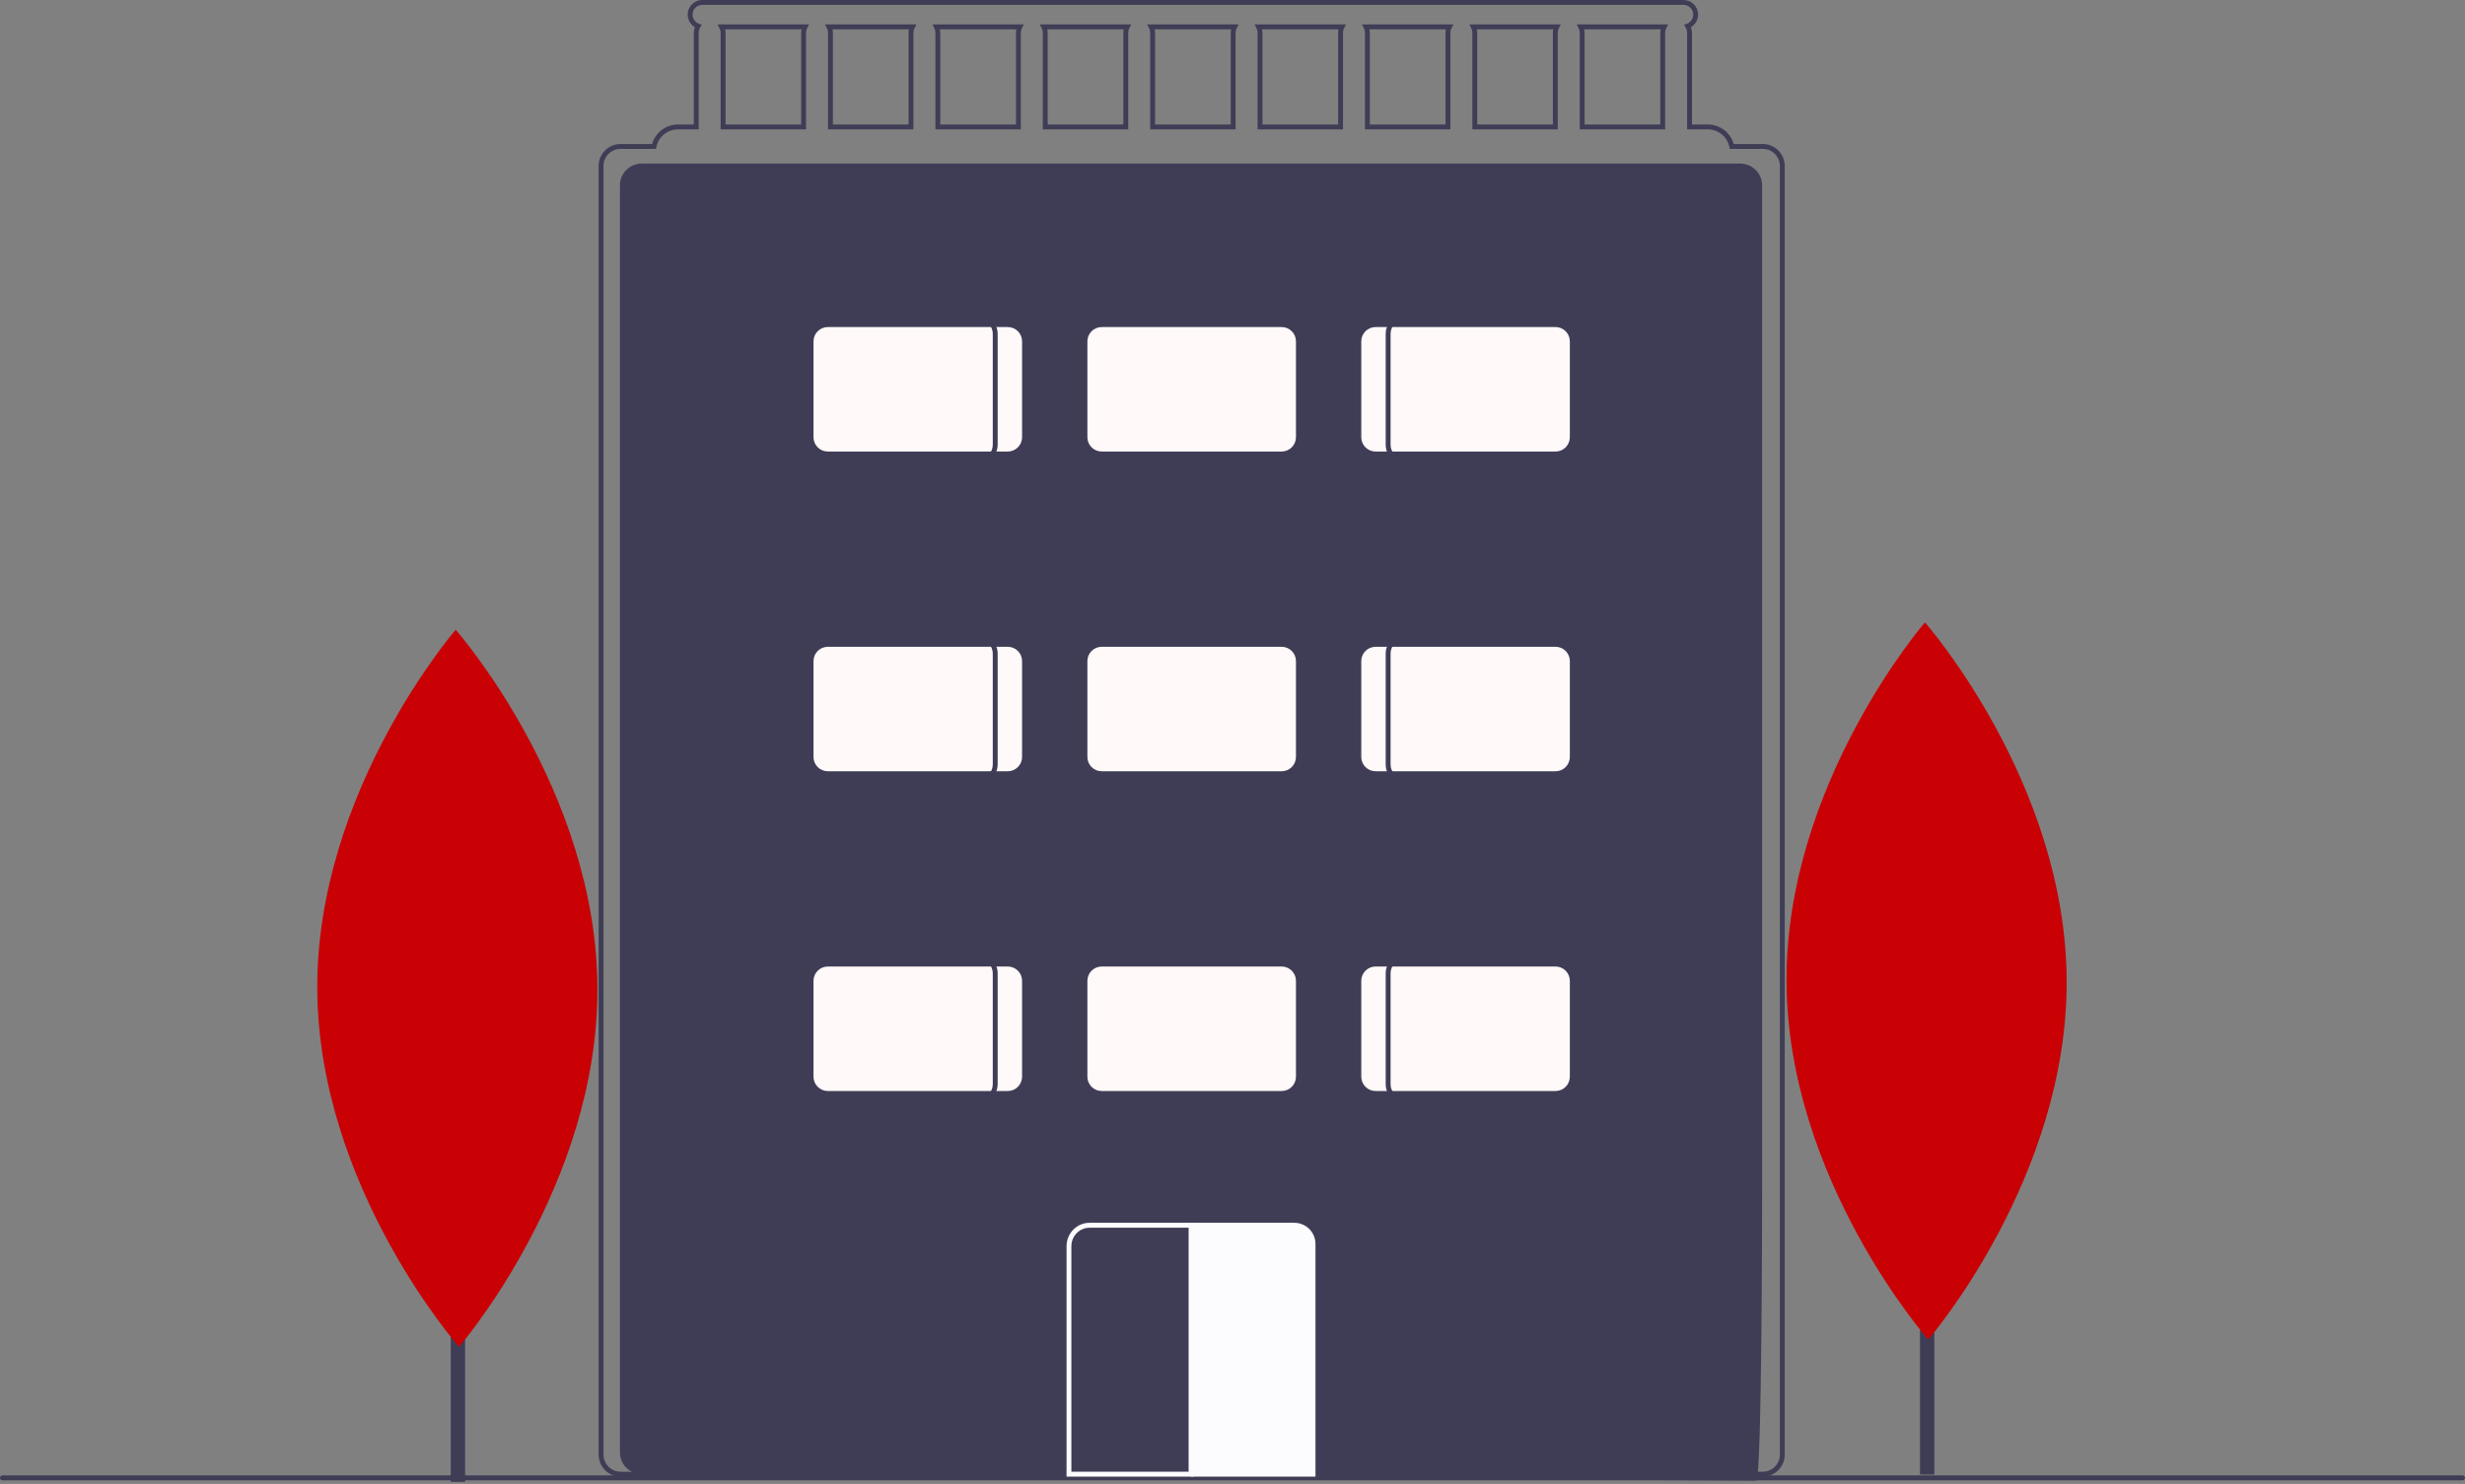
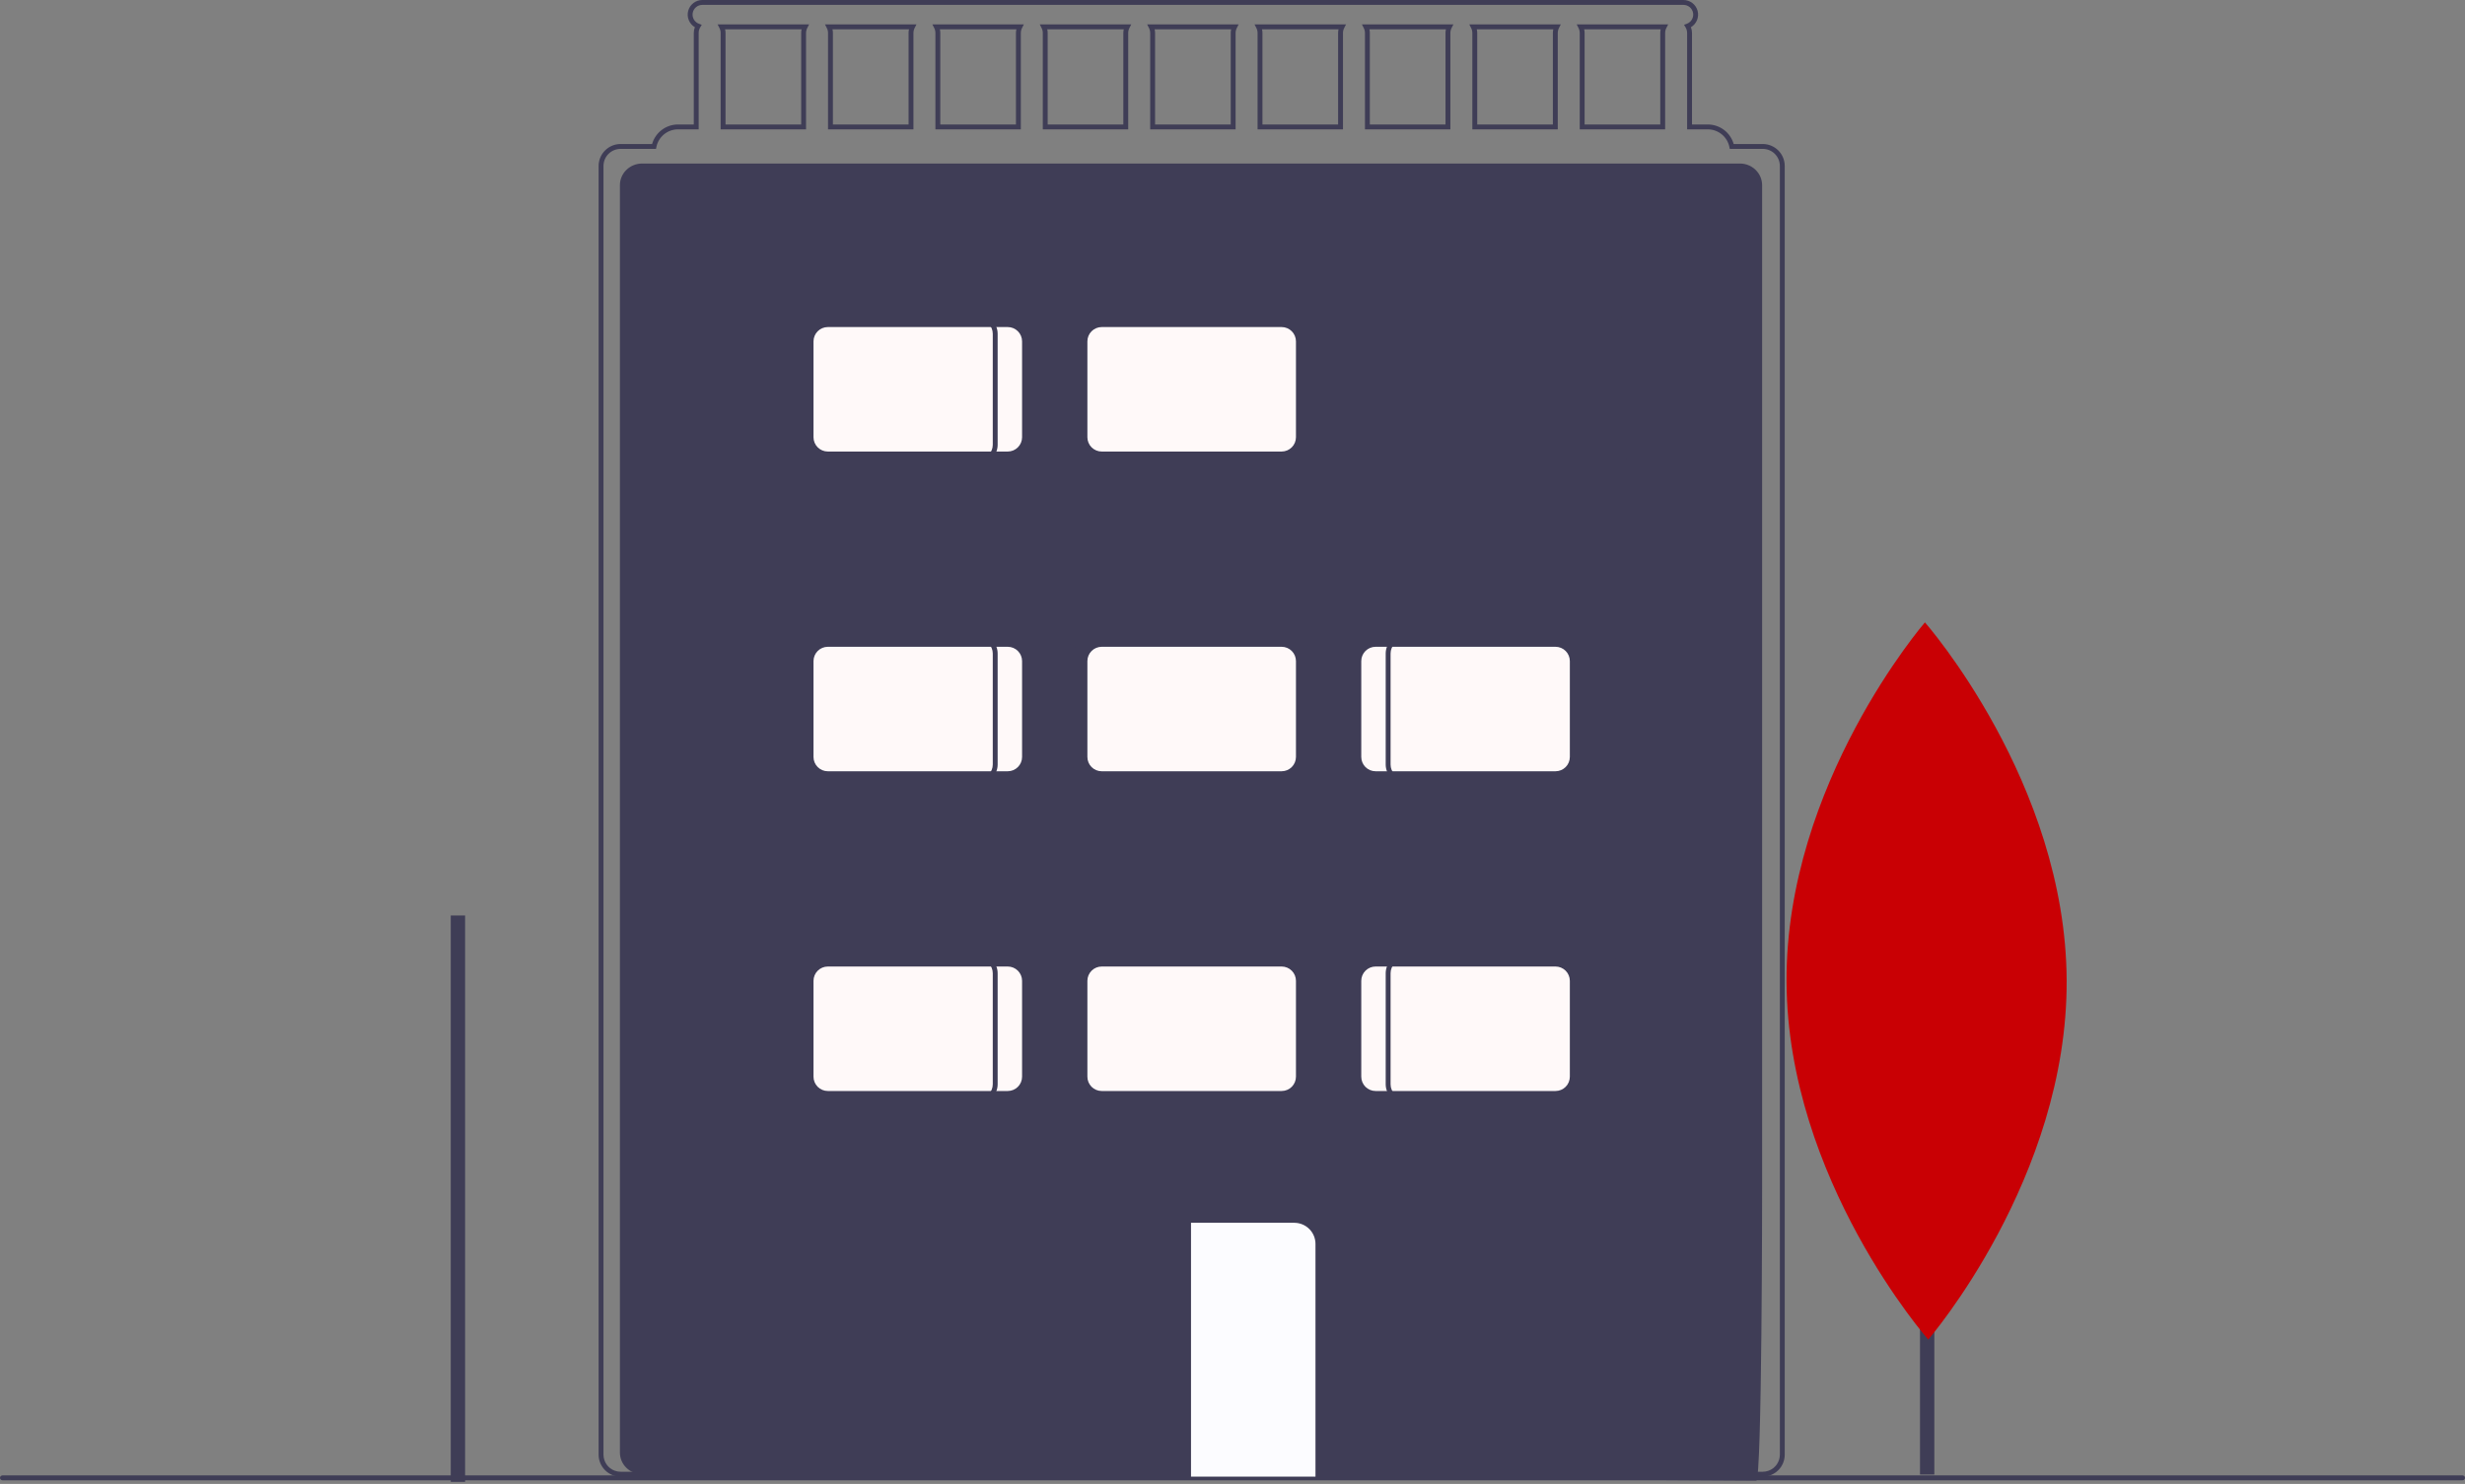
<svg xmlns="http://www.w3.org/2000/svg" width="1010" height="608" viewBox="0 0 1010 608" fill="none">
  <rect x="0" y="0" width="1010" height="608" fill="#808080" stroke="none" />
  <path d="M190.568 375.086H184.693V607.139H190.568V375.086Z" fill="#3F3D56" />
-   <path d="M244.785 404.658C245.159 485.802 188.071 551.846 188.071 551.846C188.071 551.846 130.376 486.331 130.002 405.187C129.628 324.044 186.716 258 186.716 258C186.716 258 244.411 323.515 244.785 404.658Z" fill="#C90004" />
  <path d="M263.173 604H263.103C260.69 603.997 258.376 603.065 256.669 601.406C254.963 599.748 254.003 597.499 254 595.154V75.846C254.003 73.501 254.963 71.252 256.669 69.594C258.376 67.936 260.69 67.003 263.103 67H712.897C715.31 67.003 717.624 67.935 719.331 69.594C721.037 71.252 721.997 73.501 722 75.846V479.637V487C722 487 722 606.608 719.599 606.629L263.173 604Z" fill="#3F3D56" />
  <path d="M294.031 10L294.772 11.46C295.1 12.09 295.271 12.79 295.272 13.5V53H330.272V13.5C330.272 12.79 330.444 12.09 330.772 11.46L331.512 10H294.031ZM328.272 13.5V51H297.272V13.5C297.272 12.995 297.212 12.491 297.091 12H328.452C328.332 12.491 328.271 12.995 328.272 13.5V13.5ZM338.031 10L338.772 11.46C339.1 12.09 339.271 12.79 339.272 13.5V53H374.272V13.5C374.272 12.79 374.444 12.09 374.772 11.46L375.512 10H338.031ZM372.272 13.5V51H341.272V13.5C341.272 12.995 341.212 12.491 341.091 12H372.452C372.332 12.491 372.271 12.995 372.272 13.5V13.5ZM382.031 10L382.772 11.46C383.1 12.09 383.271 12.79 383.272 13.5V53H418.272V13.5C418.272 12.79 418.444 12.09 418.772 11.46L419.512 10H382.031ZM416.272 13.5V51H385.272V13.5C385.272 12.995 385.212 12.491 385.091 12H416.452C416.332 12.491 416.271 12.995 416.272 13.5ZM426.031 10L426.772 11.46C427.1 12.09 427.271 12.79 427.272 13.5V53H462.272V13.5C462.272 12.79 462.444 12.09 462.772 11.46L463.512 10H426.031ZM460.272 13.5V51H429.272V13.5C429.272 12.995 429.212 12.491 429.091 12H460.452C460.332 12.491 460.271 12.995 460.272 13.5ZM470.031 10L470.772 11.46C471.1 12.09 471.271 12.79 471.272 13.5V53H506.272V13.5C506.272 12.79 506.444 12.09 506.772 11.46L507.512 10H470.031ZM504.272 13.5V51H473.272V13.5C473.272 12.995 473.212 12.491 473.091 12H504.452C504.332 12.491 504.271 12.995 504.272 13.5V13.5ZM514.031 10L514.772 11.46C515.1 12.09 515.271 12.79 515.272 13.5V53H550.272V13.5C550.272 12.79 550.444 12.09 550.772 11.46L551.512 10H514.031ZM548.272 13.5V51H517.272V13.5C517.272 12.995 517.212 12.491 517.091 12H548.452C548.332 12.491 548.271 12.995 548.272 13.5V13.5ZM558.031 10L558.772 11.46C559.1 12.09 559.271 12.79 559.272 13.5V53H594.272V13.5C594.272 12.79 594.444 12.09 594.772 11.46L595.512 10H558.031ZM592.272 13.5V51H561.272V13.5C561.272 12.995 561.212 12.491 561.091 12H592.452C592.332 12.491 592.271 12.995 592.272 13.5ZM602.031 10L602.772 11.46C603.1 12.09 603.271 12.79 603.272 13.5V53H638.272V13.5C638.272 12.79 638.444 12.09 638.772 11.46L639.512 10H602.031ZM636.272 13.5V51H605.272V13.5C605.272 12.995 605.212 12.491 605.091 12H636.452C636.332 12.491 636.271 12.995 636.272 13.5ZM646.031 10L646.772 11.46C647.1 12.09 647.271 12.79 647.272 13.5V53H682.272V13.5C682.272 12.79 682.444 12.09 682.772 11.46L683.512 10H646.031ZM680.272 13.5V51H649.272V13.5C649.272 12.995 649.212 12.491 649.091 12H680.452C680.332 12.491 680.271 12.995 680.272 13.5ZM646.031 10L646.772 11.46C647.1 12.09 647.271 12.79 647.272 13.5V53H682.272V13.5C682.272 12.79 682.444 12.09 682.772 11.46L683.512 10H646.031ZM680.272 13.5V51H649.272V13.5C649.272 12.995 649.212 12.491 649.091 12H680.452C680.332 12.491 680.271 12.995 680.272 13.5ZM602.031 10L602.772 11.46C603.1 12.09 603.271 12.79 603.272 13.5V53H638.272V13.5C638.272 12.79 638.444 12.09 638.772 11.46L639.512 10H602.031ZM636.272 13.5V51H605.272V13.5C605.272 12.995 605.212 12.491 605.091 12H636.452C636.332 12.491 636.271 12.995 636.272 13.5ZM558.031 10L558.772 11.46C559.1 12.09 559.271 12.79 559.272 13.5V53H594.272V13.5C594.272 12.79 594.444 12.09 594.772 11.46L595.512 10H558.031ZM592.272 13.5V51H561.272V13.5C561.272 12.995 561.212 12.491 561.091 12H592.452C592.332 12.491 592.271 12.995 592.272 13.5ZM514.031 10L514.772 11.46C515.1 12.09 515.271 12.79 515.272 13.5V53H550.272V13.5C550.272 12.79 550.444 12.09 550.772 11.46L551.512 10H514.031ZM548.272 13.5V51H517.272V13.5C517.272 12.995 517.212 12.491 517.091 12H548.452C548.332 12.491 548.271 12.995 548.272 13.5V13.5ZM470.031 10L470.772 11.46C471.1 12.09 471.271 12.79 471.272 13.5V53H506.272V13.5C506.272 12.79 506.444 12.09 506.772 11.46L507.512 10H470.031ZM504.272 13.5V51H473.272V13.5C473.272 12.995 473.212 12.491 473.091 12H504.452C504.332 12.491 504.271 12.995 504.272 13.5V13.5ZM426.031 10L426.772 11.46C427.1 12.09 427.271 12.79 427.272 13.5V53H462.272V13.5C462.272 12.79 462.444 12.09 462.772 11.46L463.512 10H426.031ZM460.272 13.5V51H429.272V13.5C429.272 12.995 429.212 12.491 429.091 12H460.452C460.332 12.491 460.271 12.995 460.272 13.5ZM382.031 10L382.772 11.46C383.1 12.09 383.271 12.79 383.272 13.5V53H418.272V13.5C418.272 12.79 418.444 12.09 418.772 11.46L419.512 10H382.031ZM416.272 13.5V51H385.272V13.5C385.272 12.995 385.212 12.491 385.091 12H416.452C416.332 12.491 416.271 12.995 416.272 13.5ZM338.031 10L338.772 11.46C339.1 12.09 339.271 12.79 339.272 13.5V53H374.272V13.5C374.272 12.79 374.444 12.09 374.772 11.46L375.512 10H338.031ZM372.272 13.5V51H341.272V13.5C341.272 12.995 341.212 12.491 341.091 12H372.452C372.332 12.491 372.271 12.995 372.272 13.5V13.5ZM294.031 10L294.772 11.46C295.1 12.09 295.271 12.79 295.272 13.5V53H330.272V13.5C330.272 12.79 330.444 12.09 330.772 11.46L331.512 10H294.031ZM328.272 13.5V51H297.272V13.5C297.272 12.995 297.212 12.491 297.091 12H328.452C328.332 12.491 328.271 12.995 328.272 13.5V13.5ZM646.031 10L646.772 11.46C647.1 12.09 647.271 12.79 647.272 13.5V53H682.272V13.5C682.272 12.79 682.444 12.09 682.772 11.46L683.512 10H646.031ZM680.272 13.5V51H649.272V13.5C649.272 12.995 649.212 12.491 649.091 12H680.452C680.332 12.491 680.271 12.995 680.272 13.5ZM602.031 10L602.772 11.46C603.1 12.09 603.271 12.79 603.272 13.5V53H638.272V13.5C638.272 12.79 638.444 12.09 638.772 11.46L639.512 10H602.031ZM636.272 13.5V51H605.272V13.5C605.272 12.995 605.212 12.491 605.091 12H636.452C636.332 12.491 636.271 12.995 636.272 13.5ZM558.031 10L558.772 11.46C559.1 12.09 559.271 12.79 559.272 13.5V53H594.272V13.5C594.272 12.79 594.444 12.09 594.772 11.46L595.512 10H558.031ZM592.272 13.5V51H561.272V13.5C561.272 12.995 561.212 12.491 561.091 12H592.452C592.332 12.491 592.271 12.995 592.272 13.5ZM514.031 10L514.772 11.46C515.1 12.09 515.271 12.79 515.272 13.5V53H550.272V13.5C550.272 12.79 550.444 12.09 550.772 11.46L551.512 10H514.031ZM548.272 13.5V51H517.272V13.5C517.272 12.995 517.212 12.491 517.091 12H548.452C548.332 12.491 548.271 12.995 548.272 13.5V13.5ZM470.031 10L470.772 11.46C471.1 12.09 471.271 12.79 471.272 13.5V53H506.272V13.5C506.272 12.79 506.444 12.09 506.772 11.46L507.512 10H470.031ZM504.272 13.5V51H473.272V13.5C473.272 12.995 473.212 12.491 473.091 12H504.452C504.332 12.491 504.271 12.995 504.272 13.5V13.5ZM426.031 10L426.772 11.46C427.1 12.09 427.271 12.79 427.272 13.5V53H462.272V13.5C462.272 12.79 462.444 12.09 462.772 11.46L463.512 10H426.031ZM460.272 13.5V51H429.272V13.5C429.272 12.995 429.212 12.491 429.091 12H460.452C460.332 12.491 460.271 12.995 460.272 13.5ZM382.031 10L382.772 11.46C383.1 12.09 383.271 12.79 383.272 13.5V53H418.272V13.5C418.272 12.79 418.444 12.09 418.772 11.46L419.512 10H382.031ZM416.272 13.5V51H385.272V13.5C385.272 12.995 385.212 12.491 385.091 12H416.452C416.332 12.491 416.271 12.995 416.272 13.5ZM338.031 10L338.772 11.46C339.1 12.09 339.271 12.79 339.272 13.5V53H374.272V13.5C374.272 12.79 374.444 12.09 374.772 11.46L375.512 10H338.031ZM372.272 13.5V51H341.272V13.5C341.272 12.995 341.212 12.491 341.091 12H372.452C372.332 12.491 372.271 12.995 372.272 13.5V13.5ZM294.031 10L294.772 11.46C295.1 12.09 295.271 12.79 295.272 13.5V53H330.272V13.5C330.272 12.79 330.444 12.09 330.772 11.46L331.512 10H294.031ZM328.272 13.5V51H297.272V13.5C297.272 12.995 297.212 12.491 297.091 12H328.452C328.332 12.491 328.271 12.995 328.272 13.5V13.5ZM646.031 10L646.772 11.46C647.1 12.09 647.271 12.79 647.272 13.5V53H682.272V13.5C682.272 12.79 682.444 12.09 682.772 11.46L683.512 10H646.031ZM680.272 13.5V51H649.272V13.5C649.272 12.995 649.212 12.491 649.091 12H680.452C680.332 12.491 680.271 12.995 680.272 13.5ZM602.031 10L602.772 11.46C603.1 12.09 603.271 12.79 603.272 13.5V53H638.272V13.5C638.272 12.79 638.444 12.09 638.772 11.46L639.512 10H602.031ZM636.272 13.5V51H605.272V13.5C605.272 12.995 605.212 12.491 605.091 12H636.452C636.332 12.491 636.271 12.995 636.272 13.5ZM558.031 10L558.772 11.46C559.1 12.09 559.271 12.79 559.272 13.5V53H594.272V13.5C594.272 12.79 594.444 12.09 594.772 11.46L595.512 10H558.031ZM592.272 13.5V51H561.272V13.5C561.272 12.995 561.212 12.491 561.091 12H592.452C592.332 12.491 592.271 12.995 592.272 13.5ZM514.031 10L514.772 11.46C515.1 12.09 515.271 12.79 515.272 13.5V53H550.272V13.5C550.272 12.79 550.444 12.09 550.772 11.46L551.512 10H514.031ZM548.272 13.5V51H517.272V13.5C517.272 12.995 517.212 12.491 517.091 12H548.452C548.332 12.491 548.271 12.995 548.272 13.5V13.5ZM470.031 10L470.772 11.46C471.1 12.09 471.271 12.79 471.272 13.5V53H506.272V13.5C506.272 12.79 506.444 12.09 506.772 11.46L507.512 10H470.031ZM504.272 13.5V51H473.272V13.5C473.272 12.995 473.212 12.491 473.091 12H504.452C504.332 12.491 504.271 12.995 504.272 13.5V13.5ZM426.031 10L426.772 11.46C427.1 12.09 427.271 12.79 427.272 13.5V53H462.272V13.5C462.272 12.79 462.444 12.09 462.772 11.46L463.512 10H426.031ZM460.272 13.5V51H429.272V13.5C429.272 12.995 429.212 12.491 429.091 12H460.452C460.332 12.491 460.271 12.995 460.272 13.5ZM382.031 10L382.772 11.46C383.1 12.09 383.271 12.79 383.272 13.5V53H418.272V13.5C418.272 12.79 418.444 12.09 418.772 11.46L419.512 10H382.031ZM416.272 13.5V51H385.272V13.5C385.272 12.995 385.212 12.491 385.091 12H416.452C416.332 12.491 416.271 12.995 416.272 13.5ZM338.031 10L338.772 11.46C339.1 12.09 339.271 12.79 339.272 13.5V53H374.272V13.5C374.272 12.79 374.444 12.09 374.772 11.46L375.512 10H338.031ZM372.272 13.5V51H341.272V13.5C341.272 12.995 341.212 12.491 341.091 12H372.452C372.332 12.491 372.271 12.995 372.272 13.5V13.5ZM294.031 10L294.772 11.46C295.1 12.09 295.271 12.79 295.272 13.5V53H330.272V13.5C330.272 12.79 330.444 12.09 330.772 11.46L331.512 10H294.031ZM328.272 13.5V51H297.272V13.5C297.272 12.995 297.212 12.491 297.091 12H328.452C328.332 12.491 328.271 12.995 328.272 13.5V13.5ZM646.031 10L646.772 11.46C647.1 12.09 647.271 12.79 647.272 13.5V53H682.272V13.5C682.272 12.79 682.444 12.09 682.772 11.46L683.512 10H646.031ZM680.272 13.5V51H649.272V13.5C649.272 12.995 649.212 12.491 649.091 12H680.452C680.332 12.491 680.271 12.995 680.272 13.5ZM602.031 10L602.772 11.46C603.1 12.09 603.271 12.79 603.272 13.5V53H638.272V13.5C638.272 12.79 638.444 12.09 638.772 11.46L639.512 10H602.031ZM636.272 13.5V51H605.272V13.5C605.272 12.995 605.212 12.491 605.091 12H636.452C636.332 12.491 636.271 12.995 636.272 13.5ZM558.031 10L558.772 11.46C559.1 12.09 559.271 12.79 559.272 13.5V53H594.272V13.5C594.272 12.79 594.444 12.09 594.772 11.46L595.512 10H558.031ZM592.272 13.5V51H561.272V13.5C561.272 12.995 561.212 12.491 561.091 12H592.452C592.332 12.491 592.271 12.995 592.272 13.5ZM514.031 10L514.772 11.46C515.1 12.09 515.271 12.79 515.272 13.5V53H550.272V13.5C550.272 12.79 550.444 12.09 550.772 11.46L551.512 10H514.031ZM548.272 13.5V51H517.272V13.5C517.272 12.995 517.212 12.491 517.091 12H548.452C548.332 12.491 548.271 12.995 548.272 13.5V13.5ZM470.031 10L470.772 11.46C471.1 12.09 471.271 12.79 471.272 13.5V53H506.272V13.5C506.272 12.79 506.444 12.09 506.772 11.46L507.512 10H470.031ZM504.272 13.5V51H473.272V13.5C473.272 12.995 473.212 12.491 473.091 12H504.452C504.332 12.491 504.271 12.995 504.272 13.5V13.5ZM426.031 10L426.772 11.46C427.1 12.09 427.271 12.79 427.272 13.5V53H462.272V13.5C462.272 12.79 462.444 12.09 462.772 11.46L463.512 10H426.031ZM460.272 13.5V51H429.272V13.5C429.272 12.995 429.212 12.491 429.091 12H460.452C460.332 12.491 460.271 12.995 460.272 13.5ZM382.031 10L382.772 11.46C383.1 12.09 383.271 12.79 383.272 13.5V53H418.272V13.5C418.272 12.79 418.444 12.09 418.772 11.46L419.512 10H382.031ZM416.272 13.5V51H385.272V13.5C385.272 12.995 385.212 12.491 385.091 12H416.452C416.332 12.491 416.271 12.995 416.272 13.5ZM338.031 10L338.772 11.46C339.1 12.09 339.271 12.79 339.272 13.5V53H374.272V13.5C374.272 12.79 374.444 12.09 374.772 11.46L375.512 10H338.031ZM372.272 13.5V51H341.272V13.5C341.272 12.995 341.212 12.491 341.091 12H372.452C372.332 12.491 372.271 12.995 372.272 13.5V13.5ZM294.031 10L294.772 11.46C295.1 12.09 295.271 12.79 295.272 13.5V53H330.272V13.5C330.272 12.79 330.444 12.09 330.772 11.46L331.512 10H294.031ZM328.272 13.5V51H297.272V13.5C297.272 12.995 297.212 12.491 297.091 12H328.452C328.332 12.491 328.271 12.995 328.272 13.5V13.5ZM646.031 10L646.772 11.46C647.1 12.09 647.271 12.79 647.272 13.5V53H682.272V13.5C682.272 12.79 682.444 12.09 682.772 11.46L683.512 10H646.031ZM680.272 13.5V51H649.272V13.5C649.272 12.995 649.212 12.491 649.091 12H680.452C680.332 12.491 680.271 12.995 680.272 13.5ZM602.772 11.46C603.1 12.09 603.271 12.79 603.272 13.5V53H638.272V13.5C638.272 12.79 638.444 12.09 638.772 11.46L639.512 10H602.031L602.772 11.46ZM636.452 12C636.332 12.491 636.271 12.995 636.272 13.5V51H605.272V13.5C605.272 12.995 605.212 12.491 605.091 12H636.452ZM558.772 11.46C559.1 12.09 559.271 12.79 559.272 13.5V53H594.272V13.5C594.272 12.79 594.444 12.09 594.772 11.46L595.512 10H558.031L558.772 11.46ZM592.452 12C592.332 12.491 592.271 12.995 592.272 13.5V51H561.272V13.5C561.272 12.995 561.212 12.491 561.091 12H592.452ZM514.772 11.46C515.1 12.09 515.271 12.79 515.272 13.5V53H550.272V13.5C550.272 12.79 550.444 12.09 550.772 11.46L551.512 10H514.031L514.772 11.46ZM548.452 12C548.332 12.491 548.271 12.995 548.272 13.5V51H517.272V13.5C517.272 12.995 517.212 12.491 517.091 12H548.452ZM470.772 11.46C471.1 12.09 471.271 12.79 471.272 13.5V53H506.272V13.5C506.272 12.79 506.444 12.09 506.772 11.46L507.512 10H470.031L470.772 11.46ZM504.452 12C504.332 12.491 504.271 12.995 504.272 13.5V51H473.272V13.5C473.272 12.995 473.212 12.491 473.091 12H504.452ZM426.772 11.46C427.1 12.09 427.271 12.79 427.272 13.5V53H462.272V13.5C462.272 12.79 462.444 12.09 462.772 11.46L463.512 10H426.031L426.772 11.46ZM460.452 12C460.332 12.491 460.271 12.995 460.272 13.5V51H429.272V13.5C429.272 12.995 429.212 12.491 429.091 12H460.452ZM382.772 11.46C383.1 12.09 383.271 12.79 383.272 13.5V53H418.272V13.5C418.272 12.79 418.444 12.09 418.772 11.46L419.512 10H382.031L382.772 11.46ZM416.452 12C416.332 12.491 416.271 12.995 416.272 13.5V51H385.272V13.5C385.272 12.995 385.212 12.491 385.091 12H416.452ZM338.772 11.46C339.1 12.09 339.271 12.79 339.272 13.5V53H374.272V13.5C374.272 12.79 374.444 12.09 374.772 11.46L375.512 10H338.031L338.772 11.46ZM372.452 12C372.332 12.491 372.271 12.995 372.272 13.5V51H341.272V13.5C341.272 12.995 341.212 12.491 341.091 12H372.452ZM294.772 11.46C295.1 12.09 295.271 12.79 295.272 13.5V53H330.272V13.5C330.272 12.79 330.444 12.09 330.772 11.46L331.512 10H294.031L294.772 11.46ZM328.452 12C328.332 12.491 328.271 12.995 328.272 13.5V51H297.272V13.5C297.272 12.995 297.212 12.491 297.091 12H328.452ZM646.772 11.46C647.1 12.09 647.271 12.79 647.272 13.5V53H682.272V13.5C682.272 12.79 682.444 12.09 682.772 11.46L683.512 10H646.031L646.772 11.46ZM680.452 12C680.332 12.491 680.271 12.995 680.272 13.5V51H649.272V13.5C649.272 12.995 649.212 12.491 649.091 12H680.452ZM602.772 11.46C603.1 12.09 603.271 12.79 603.272 13.5V53H638.272V13.5C638.272 12.79 638.444 12.09 638.772 11.46L639.512 10H602.031L602.772 11.46ZM636.452 12C636.332 12.491 636.271 12.995 636.272 13.5V51H605.272V13.5C605.272 12.995 605.212 12.491 605.091 12H636.452ZM558.772 11.46C559.1 12.09 559.271 12.79 559.272 13.5V53H594.272V13.5C594.272 12.79 594.444 12.09 594.772 11.46L595.512 10H558.031L558.772 11.46ZM592.452 12C592.332 12.491 592.271 12.995 592.272 13.5V51H561.272V13.5C561.272 12.995 561.212 12.491 561.091 12H592.452ZM514.772 11.46C515.1 12.09 515.271 12.79 515.272 13.5V53H550.272V13.5C550.272 12.79 550.444 12.09 550.772 11.46L551.512 10H514.031L514.772 11.46ZM548.452 12C548.332 12.491 548.271 12.995 548.272 13.5V51H517.272V13.5C517.272 12.995 517.212 12.491 517.091 12H548.452ZM470.772 11.46C471.1 12.09 471.271 12.79 471.272 13.5V53H506.272V13.5C506.272 12.79 506.444 12.09 506.772 11.46L507.512 10H470.031L470.772 11.46ZM504.452 12C504.332 12.491 504.271 12.995 504.272 13.5V51H473.272V13.5C473.272 12.995 473.212 12.491 473.091 12H504.452ZM426.772 11.46C427.1 12.09 427.271 12.79 427.272 13.5V53H462.272V13.5C462.272 12.79 462.444 12.09 462.772 11.46L463.512 10H426.031L426.772 11.46ZM460.452 12C460.332 12.491 460.271 12.995 460.272 13.5V51H429.272V13.5C429.272 12.995 429.212 12.491 429.091 12H460.452ZM382.772 11.46C383.1 12.09 383.271 12.79 383.272 13.5V53H418.272V13.5C418.272 12.79 418.444 12.09 418.772 11.46L419.512 10H382.031L382.772 11.46ZM416.452 12C416.332 12.491 416.271 12.995 416.272 13.5V51H385.272V13.5C385.272 12.995 385.212 12.491 385.091 12H416.452ZM338.772 11.46C339.1 12.09 339.271 12.79 339.272 13.5V53H374.272V13.5C374.272 12.79 374.444 12.09 374.772 11.46L375.512 10H338.031L338.772 11.46ZM372.452 12C372.332 12.491 372.271 12.995 372.272 13.5V51H341.272V13.5C341.272 12.995 341.212 12.491 341.091 12H372.452ZM294.772 11.46C295.1 12.09 295.271 12.79 295.272 13.5V53H330.272V13.5C330.272 12.79 330.444 12.09 330.772 11.46L331.512 10H294.031L294.772 11.46ZM328.452 12C328.332 12.491 328.271 12.995 328.272 13.5V51H297.272V13.5C297.272 12.995 297.212 12.491 297.091 12H328.452ZM722.272 59H710.352C709.694 56.7 708.307 54.675 706.398 53.232C704.49 51.789 702.164 51.006 699.772 51H693.272V13.5C693.274 12.695 693.121 11.897 692.821 11.15C693.955 10.483 694.837 9.461 695.331 8.243C695.826 7.025 695.906 5.677 695.559 4.409C695.212 3.141 694.458 2.022 693.412 1.225C692.366 0.428 691.087 -0.002 689.772 9.76703e-06H287.772C286.457 -0.002 285.178 0.428 284.132 1.225C283.085 2.022 282.331 3.141 281.984 4.409C281.637 5.677 281.717 7.025 282.212 8.243C282.707 9.461 283.589 10.483 284.722 11.15C284.422 11.897 284.269 12.695 284.272 13.5V51H277.772C275.379 51.006 273.053 51.789 271.145 53.232C269.236 54.675 267.849 56.7 267.192 59H254.272C251.886 59.004 249.599 59.953 247.912 61.64C246.225 63.327 245.275 65.614 245.272 68V596C245.277 598.385 246.227 600.672 247.913 602.358C249.6 604.045 251.886 604.995 254.272 605H722.272C724.658 604.997 726.945 604.047 728.632 602.36C730.319 600.673 731.268 598.386 731.272 596V68C731.268 65.614 730.319 63.327 728.632 61.64C726.945 59.953 724.657 59.004 722.272 59V59ZM729.272 596C729.27 597.429 728.831 598.823 728.014 599.996C727.198 601.169 726.042 602.063 724.702 602.56C723.926 602.855 723.102 603.005 722.272 603H254.272C253.441 603.005 252.617 602.855 251.841 602.56C250.502 602.063 249.346 601.169 248.529 599.996C247.712 598.823 247.273 597.429 247.272 596V68C247.274 66.144 248.012 64.365 249.324 63.053C250.636 61.74 252.416 61.002 254.272 61H268.792L268.952 60.2C269.372 58.17 270.478 56.346 272.084 55.035C273.69 53.724 275.698 53.006 277.772 53H286.272V13.5C286.272 12.686 286.493 11.888 286.912 11.19L287.531 10.16L286.401 9.74C285.518 9.42 284.777 8.799 284.307 7.985C283.837 7.172 283.669 6.219 283.833 5.294C283.996 4.369 284.481 3.532 285.202 2.929C285.922 2.327 286.832 1.998 287.772 2H689.772C690.711 1.998 691.621 2.326 692.341 2.929C693.062 3.532 693.547 4.369 693.711 5.294C693.874 6.219 693.706 7.172 693.236 7.985C692.767 8.799 692.025 9.42 691.142 9.74L690.012 10.16L690.631 11.19C691.05 11.888 691.272 12.686 691.272 13.5V53H699.772C701.845 53.005 703.853 53.724 705.459 55.035C707.065 56.346 708.171 58.17 708.591 60.2L708.752 61H722.272C724.127 61.002 725.907 61.74 727.219 63.053C728.531 64.365 729.27 66.144 729.272 68L729.272 596ZM294.031 10L294.772 11.46C295.1 12.09 295.271 12.79 295.272 13.5V53H330.272V13.5C330.272 12.79 330.444 12.09 330.772 11.46L331.512 10H294.031ZM328.272 13.5V51H297.272V13.5C297.272 12.995 297.212 12.491 297.091 12H328.452C328.332 12.491 328.271 12.995 328.272 13.5V13.5ZM338.031 10L338.772 11.46C339.1 12.09 339.271 12.79 339.272 13.5V53H374.272V13.5C374.272 12.79 374.444 12.09 374.772 11.46L375.512 10H338.031ZM372.272 13.5V51H341.272V13.5C341.272 12.995 341.212 12.491 341.091 12H372.452C372.332 12.491 372.271 12.995 372.272 13.5V13.5ZM382.031 10L382.772 11.46C383.1 12.09 383.271 12.79 383.272 13.5V53H418.272V13.5C418.272 12.79 418.444 12.09 418.772 11.46L419.512 10H382.031ZM416.272 13.5V51H385.272V13.5C385.272 12.995 385.212 12.491 385.091 12H416.452C416.332 12.491 416.271 12.995 416.272 13.5V13.5ZM426.031 10L426.772 11.46C427.1 12.09 427.271 12.79 427.272 13.5V53H462.272V13.5C462.272 12.79 462.444 12.09 462.772 11.46L463.512 10H426.031ZM460.272 13.5V51H429.272V13.5C429.272 12.995 429.212 12.491 429.091 12H460.452C460.332 12.491 460.271 12.995 460.272 13.5V13.5ZM470.031 10L470.772 11.46C471.1 12.09 471.271 12.79 471.272 13.5V53H506.272V13.5C506.272 12.79 506.444 12.09 506.772 11.46L507.512 10H470.031ZM504.272 13.5V51H473.272V13.5C473.272 12.995 473.212 12.491 473.091 12H504.452C504.332 12.491 504.271 12.995 504.272 13.5V13.5ZM514.031 10L514.772 11.46C515.1 12.09 515.271 12.79 515.272 13.5V53H550.272V13.5C550.272 12.79 550.444 12.09 550.772 11.46L551.512 10H514.031ZM548.272 13.5V51H517.272V13.5C517.272 12.995 517.212 12.491 517.091 12H548.452C548.332 12.491 548.271 12.995 548.272 13.5V13.5ZM558.031 10L558.772 11.46C559.1 12.09 559.271 12.79 559.272 13.5V53H594.272V13.5C594.272 12.79 594.444 12.09 594.772 11.46L595.512 10H558.031ZM592.272 13.5V51H561.272V13.5C561.272 12.995 561.212 12.491 561.091 12H592.452C592.332 12.491 592.271 12.995 592.272 13.5V13.5ZM602.031 10L602.772 11.46C603.1 12.09 603.271 12.79 603.272 13.5V53H638.272V13.5C638.272 12.79 638.444 12.09 638.772 11.46L639.512 10H602.031ZM636.272 13.5V51H605.272V13.5C605.272 12.995 605.212 12.491 605.091 12H636.452C636.332 12.491 636.271 12.995 636.272 13.5V13.5ZM646.031 10L646.772 11.46C647.1 12.09 647.271 12.79 647.272 13.5V53H682.272V13.5C682.272 12.79 682.444 12.09 682.772 11.46L683.512 10H646.031ZM680.272 13.5V51H649.272V13.5C649.272 12.995 649.212 12.491 649.091 12H680.452C680.332 12.491 680.271 12.995 680.272 13.5V13.5ZM294.031 10L294.772 11.46C295.1 12.09 295.271 12.79 295.272 13.5V53H330.272V13.5C330.272 12.79 330.444 12.09 330.772 11.46L331.512 10H294.031ZM328.272 13.5V51H297.272V13.5C297.272 12.995 297.212 12.491 297.091 12H328.452C328.332 12.491 328.271 12.995 328.272 13.5V13.5ZM338.031 10L338.772 11.46C339.1 12.09 339.271 12.79 339.272 13.5V53H374.272V13.5C374.272 12.79 374.444 12.09 374.772 11.46L375.512 10H338.031ZM372.272 13.5V51H341.272V13.5C341.272 12.995 341.212 12.491 341.091 12H372.452C372.332 12.491 372.271 12.995 372.272 13.5V13.5ZM382.031 10L382.772 11.46C383.1 12.09 383.271 12.79 383.272 13.5V53H418.272V13.5C418.272 12.79 418.444 12.09 418.772 11.46L419.512 10H382.031ZM416.272 13.5V51H385.272V13.5C385.272 12.995 385.212 12.491 385.091 12H416.452C416.332 12.491 416.271 12.995 416.272 13.5V13.5ZM426.031 10L426.772 11.46C427.1 12.09 427.271 12.79 427.272 13.5V53H462.272V13.5C462.272 12.79 462.444 12.09 462.772 11.46L463.512 10H426.031ZM460.272 13.5V51H429.272V13.5C429.272 12.995 429.212 12.491 429.091 12H460.452C460.332 12.491 460.271 12.995 460.272 13.5V13.5ZM470.031 10L470.772 11.46C471.1 12.09 471.271 12.79 471.272 13.5V53H506.272V13.5C506.272 12.79 506.444 12.09 506.772 11.46L507.512 10H470.031ZM504.272 13.5V51H473.272V13.5C473.272 12.995 473.212 12.491 473.091 12H504.452C504.332 12.491 504.271 12.995 504.272 13.5V13.5ZM514.031 10L514.772 11.46C515.1 12.09 515.271 12.79 515.272 13.5V53H550.272V13.5C550.272 12.79 550.444 12.09 550.772 11.46L551.512 10H514.031ZM548.272 13.5V51H517.272V13.5C517.272 12.995 517.212 12.491 517.091 12H548.452C548.332 12.491 548.271 12.995 548.272 13.5V13.5ZM558.031 10L558.772 11.46C559.1 12.09 559.271 12.79 559.272 13.5V53H594.272V13.5C594.272 12.79 594.444 12.09 594.772 11.46L595.512 10H558.031ZM592.272 13.5V51H561.272V13.5C561.272 12.995 561.212 12.491 561.091 12H592.452C592.332 12.491 592.271 12.995 592.272 13.5V13.5ZM602.031 10L602.772 11.46C603.1 12.09 603.271 12.79 603.272 13.5V53H638.272V13.5C638.272 12.79 638.444 12.09 638.772 11.46L639.512 10H602.031ZM636.272 13.5V51H605.272V13.5C605.272 12.995 605.212 12.491 605.091 12H636.452C636.332 12.491 636.271 12.995 636.272 13.5V13.5ZM646.031 10L646.772 11.46C647.1 12.09 647.271 12.79 647.272 13.5V53H682.272V13.5C682.272 12.79 682.444 12.09 682.772 11.46L683.512 10H646.031ZM680.272 13.5V51H649.272V13.5C649.272 12.995 649.212 12.491 649.091 12H680.452C680.332 12.491 680.271 12.995 680.272 13.5V13.5ZM294.031 10L294.772 11.46C295.1 12.09 295.271 12.79 295.272 13.5V53H330.272V13.5C330.272 12.79 330.444 12.09 330.772 11.46L331.512 10H294.031ZM328.272 13.5V51H297.272V13.5C297.272 12.995 297.212 12.491 297.091 12H328.452C328.332 12.491 328.271 12.995 328.272 13.5V13.5ZM338.031 10L338.772 11.46C339.1 12.09 339.271 12.79 339.272 13.5V53H374.272V13.5C374.272 12.79 374.444 12.09 374.772 11.46L375.512 10H338.031ZM372.272 13.5V51H341.272V13.5C341.272 12.995 341.212 12.491 341.091 12H372.452C372.332 12.491 372.271 12.995 372.272 13.5V13.5ZM382.031 10L382.772 11.46C383.1 12.09 383.271 12.79 383.272 13.5V53H418.272V13.5C418.272 12.79 418.444 12.09 418.772 11.46L419.512 10H382.031ZM416.272 13.5V51H385.272V13.5C385.272 12.995 385.212 12.491 385.091 12H416.452C416.332 12.491 416.271 12.995 416.272 13.5V13.5ZM426.031 10L426.772 11.46C427.1 12.09 427.271 12.79 427.272 13.5V53H462.272V13.5C462.272 12.79 462.444 12.09 462.772 11.46L463.512 10H426.031ZM460.272 13.5V51H429.272V13.5C429.272 12.995 429.212 12.491 429.091 12H460.452C460.332 12.491 460.271 12.995 460.272 13.5V13.5ZM470.031 10L470.772 11.46C471.1 12.09 471.271 12.79 471.272 13.5V53H506.272V13.5C506.272 12.79 506.444 12.09 506.772 11.46L507.512 10H470.031ZM504.272 13.5V51H473.272V13.5C473.272 12.995 473.212 12.491 473.091 12H504.452C504.332 12.491 504.271 12.995 504.272 13.5V13.5ZM514.031 10L514.772 11.46C515.1 12.09 515.271 12.79 515.272 13.5V53H550.272V13.5C550.272 12.79 550.444 12.09 550.772 11.46L551.512 10H514.031ZM548.272 13.5V51H517.272V13.5C517.272 12.995 517.212 12.491 517.091 12H548.452C548.332 12.491 548.271 12.995 548.272 13.5V13.5ZM558.031 10L558.772 11.46C559.1 12.09 559.271 12.79 559.272 13.5V53H594.272V13.5C594.272 12.79 594.444 12.09 594.772 11.46L595.512 10H558.031ZM592.272 13.5V51H561.272V13.5C561.272 12.995 561.212 12.491 561.091 12H592.452C592.332 12.491 592.271 12.995 592.272 13.5V13.5ZM602.031 10L602.772 11.46C603.1 12.09 603.271 12.79 603.272 13.5V53H638.272V13.5C638.272 12.79 638.444 12.09 638.772 11.46L639.512 10H602.031ZM636.272 13.5V51H605.272V13.5C605.272 12.995 605.212 12.491 605.091 12H636.452C636.332 12.491 636.271 12.995 636.272 13.5V13.5ZM646.031 10L646.772 11.46C647.1 12.09 647.271 12.79 647.272 13.5V53H682.272V13.5C682.272 12.79 682.444 12.09 682.772 11.46L683.512 10H646.031ZM680.272 13.5V51H649.272V13.5C649.272 12.995 649.212 12.491 649.091 12H680.452C680.332 12.491 680.271 12.995 680.272 13.5V13.5ZM294.031 10L294.772 11.46C295.1 12.09 295.271 12.79 295.272 13.5V53H330.272V13.5C330.272 12.79 330.444 12.09 330.772 11.46L331.512 10H294.031ZM328.272 13.5V51H297.272V13.5C297.272 12.995 297.212 12.491 297.091 12H328.452C328.332 12.491 328.271 12.995 328.272 13.5V13.5ZM338.031 10L338.772 11.46C339.1 12.09 339.271 12.79 339.272 13.5V53H374.272V13.5C374.272 12.79 374.444 12.09 374.772 11.46L375.512 10H338.031ZM372.272 13.5V51H341.272V13.5C341.272 12.995 341.212 12.491 341.091 12H372.452C372.332 12.491 372.271 12.995 372.272 13.5V13.5ZM382.031 10L382.772 11.46C383.1 12.09 383.271 12.79 383.272 13.5V53H418.272V13.5C418.272 12.79 418.444 12.09 418.772 11.46L419.512 10H382.031ZM416.272 13.5V51H385.272V13.5C385.272 12.995 385.212 12.491 385.091 12H416.452C416.332 12.491 416.271 12.995 416.272 13.5V13.5ZM426.031 10L426.772 11.46C427.1 12.09 427.271 12.79 427.272 13.5V53H462.272V13.5C462.272 12.79 462.444 12.09 462.772 11.46L463.512 10H426.031ZM460.272 13.5V51H429.272V13.5C429.272 12.995 429.212 12.491 429.091 12H460.452C460.332 12.491 460.271 12.995 460.272 13.5V13.5ZM470.031 10L470.772 11.46C471.1 12.09 471.271 12.79 471.272 13.5V53H506.272V13.5C506.272 12.79 506.444 12.09 506.772 11.46L507.512 10H470.031ZM504.272 13.5V51H473.272V13.5C473.272 12.995 473.212 12.491 473.091 12H504.452C504.332 12.491 504.271 12.995 504.272 13.5V13.5ZM514.031 10L514.772 11.46C515.1 12.09 515.271 12.79 515.272 13.5V53H550.272V13.5C550.272 12.79 550.444 12.09 550.772 11.46L551.512 10H514.031ZM548.272 13.5V51H517.272V13.5C517.272 12.995 517.212 12.491 517.091 12H548.452C548.332 12.491 548.271 12.995 548.272 13.5V13.5ZM558.031 10L558.772 11.46C559.1 12.09 559.271 12.79 559.272 13.5V53H594.272V13.5C594.272 12.79 594.444 12.09 594.772 11.46L595.512 10H558.031ZM592.272 13.5V51H561.272V13.5C561.272 12.995 561.212 12.491 561.091 12H592.452C592.332 12.491 592.271 12.995 592.272 13.5V13.5ZM602.031 10L602.772 11.46C603.1 12.09 603.271 12.79 603.272 13.5V53H638.272V13.5C638.272 12.79 638.444 12.09 638.772 11.46L639.512 10H602.031ZM636.272 13.5V51H605.272V13.5C605.272 12.995 605.212 12.491 605.091 12H636.452C636.332 12.491 636.271 12.995 636.272 13.5V13.5ZM646.031 10L646.772 11.46C647.1 12.09 647.271 12.79 647.272 13.5V53H682.272V13.5C682.272 12.79 682.444 12.09 682.772 11.46L683.512 10H646.031ZM680.272 13.5V51H649.272V13.5C649.272 12.995 649.212 12.491 649.091 12H680.452C680.332 12.491 680.271 12.995 680.272 13.5V13.5Z" fill="#3F3D56" />
  <path d="M412.924 185H339.181C337.627 184.998 336.138 184.38 335.04 183.282C333.942 182.184 333.324 180.695 333.322 179.142V139.858C333.324 138.305 333.942 136.816 335.04 135.718C336.138 134.62 337.627 134.002 339.181 134H412.924C414.477 134.002 415.966 134.619 417.064 135.718C418.162 136.816 418.78 138.305 418.782 139.858V179.142C418.78 180.695 418.162 182.184 417.064 183.282C415.966 184.381 414.477 184.998 412.924 185V185Z" fill="#FFF9F9" />
  <path d="M525.143 185H451.4C449.847 184.998 448.358 184.38 447.26 183.282C446.161 182.184 445.544 180.695 445.542 179.142V139.858C445.544 138.305 446.161 136.816 447.26 135.718C448.358 134.62 449.847 134.002 451.4 134H525.143C526.696 134.002 528.185 134.619 529.284 135.718C530.382 136.816 531 138.305 531.001 139.858V179.142C531 180.695 530.382 182.184 529.284 183.282C528.185 184.38 526.696 184.998 525.143 185V185Z" fill="#FFF9F9" />
-   <path d="M637.363 185H563.62C562.066 184.998 560.577 184.38 559.479 183.282C558.381 182.184 557.763 180.695 557.761 179.142V139.858C557.763 138.305 558.381 136.816 559.479 135.718C560.577 134.62 562.066 134.002 563.62 134H637.363C638.916 134.002 640.405 134.619 641.503 135.718C642.601 136.816 643.219 138.305 643.221 139.858V179.142C643.219 180.695 642.601 182.184 641.503 183.282C640.405 184.381 638.916 184.998 637.363 185V185Z" fill="#FFF9F9" />
  <path d="M412.924 316H339.181C337.627 315.998 336.138 315.381 335.04 314.282C333.942 313.184 333.324 311.695 333.322 310.142V270.858C333.324 269.305 333.942 267.816 335.04 266.718C336.138 265.62 337.627 265.002 339.181 265H412.924C414.477 265.002 415.966 265.619 417.064 266.718C418.162 267.816 418.78 269.305 418.782 270.858V310.142C418.78 311.695 418.162 313.184 417.064 314.282C415.966 315.381 414.477 315.998 412.924 316V316Z" fill="#FFF9F9" />
  <path d="M525.143 316H451.4C449.847 315.998 448.358 315.381 447.26 314.282C446.161 313.184 445.544 311.695 445.542 310.142V270.858C445.544 269.305 446.161 267.816 447.26 266.718C448.358 265.62 449.847 265.002 451.4 265H525.143C526.696 265.002 528.185 265.619 529.284 266.718C530.382 267.816 531 269.305 531.001 270.858V310.142C531 311.695 530.382 313.184 529.284 314.282C528.185 315.381 526.696 315.998 525.143 316V316Z" fill="#FFF9F9" />
  <path d="M637.363 316H563.62C562.066 315.998 560.577 315.381 559.479 314.282C558.381 313.184 557.763 311.695 557.761 310.142V270.858C557.763 269.305 558.381 267.816 559.479 266.718C560.577 265.62 562.066 265.002 563.62 265H637.363C638.916 265.002 640.405 265.619 641.503 266.718C642.601 267.816 643.219 269.305 643.221 270.858V310.142C643.219 311.695 642.601 313.184 641.503 314.282C640.405 315.381 638.916 315.998 637.363 316V316Z" fill="#FFF9F9" />
  <path d="M412.924 447H339.181C337.627 446.998 336.138 446.381 335.04 445.282C333.942 444.184 333.324 442.695 333.322 441.142V401.858C333.324 400.305 333.942 398.816 335.04 397.718C336.138 396.619 337.627 396.002 339.181 396H412.924C414.477 396.002 415.966 396.619 417.064 397.718C418.162 398.816 418.78 400.305 418.782 401.858V441.142C418.78 442.695 418.162 444.184 417.064 445.282C415.966 446.381 414.477 446.998 412.924 447V447Z" fill="#FFF9F9" />
  <path d="M525.143 447H451.4C449.847 446.998 448.358 446.381 447.26 445.282C446.161 444.184 445.544 442.695 445.542 441.142V401.858C445.544 400.305 446.161 398.816 447.26 397.718C448.358 396.619 449.847 396.002 451.4 396H525.143C526.696 396.002 528.185 396.619 529.284 397.718C530.382 398.816 531 400.305 531.001 401.858V441.142C531 442.695 530.382 444.184 529.284 445.282C528.185 446.381 526.696 446.998 525.143 447V447Z" fill="#FFF9F9" />
  <path d="M637.363 447H563.62C562.066 446.998 560.577 446.381 559.479 445.282C558.381 444.184 557.763 442.695 557.761 441.142V401.858C557.763 400.305 558.381 398.816 559.479 397.718C560.577 396.619 562.066 396.002 563.62 396H637.363C638.916 396.002 640.405 396.619 641.503 397.718C642.601 398.816 643.219 400.305 643.221 401.858V441.142C643.219 442.695 642.601 444.184 641.503 445.282C640.405 446.381 638.916 446.998 637.363 447V447Z" fill="#FFF9F9" />
  <path d="M400.985 190.041H315.558C313.494 190.038 311.514 189.217 310.055 187.757C308.595 186.297 307.774 184.318 307.772 182.254V136.746C307.774 134.682 308.595 132.703 310.055 131.243C311.514 129.783 313.494 128.962 315.558 128.959H400.985C403.05 128.962 405.029 129.783 406.488 131.243C407.948 132.703 408.769 134.682 408.772 136.746V182.254C408.769 184.318 407.948 186.297 406.488 187.757C405.029 189.217 403.05 190.038 400.985 190.041V190.041ZM315.558 130.959C314.024 130.961 312.553 131.571 311.468 132.656C310.383 133.741 309.773 135.212 309.772 136.746V182.254C309.773 183.788 310.383 185.259 311.468 186.344C312.553 187.429 314.024 188.039 315.558 188.041H400.985C402.519 188.039 403.99 187.429 405.075 186.344C406.16 185.259 406.77 183.788 406.772 182.254V136.746C406.77 135.212 406.16 133.741 405.075 132.656C403.99 131.571 402.519 130.961 400.985 130.959H315.558Z" fill="#3F3D56" />
-   <path d="M530.985 190.041H445.558C443.494 190.038 441.514 189.217 440.055 187.757C438.595 186.297 437.774 184.318 437.772 182.254V136.746C437.774 134.682 438.595 132.703 440.055 131.243C441.514 129.783 443.494 128.962 445.558 128.959H530.985C533.05 128.962 535.029 129.783 536.489 131.243C537.948 132.703 538.769 134.682 538.772 136.746V182.254C538.769 184.318 537.948 186.297 536.489 187.757C535.029 189.217 533.05 190.038 530.985 190.041ZM445.558 130.959C444.024 130.961 442.553 131.571 441.468 132.656C440.383 133.741 439.773 135.212 439.772 136.746V182.254C439.773 183.788 440.383 185.259 441.468 186.344C442.553 187.429 444.024 188.039 445.558 188.041H530.985C532.519 188.039 533.99 187.429 535.075 186.344C536.16 185.259 536.77 183.788 536.772 182.254V136.746C536.77 135.212 536.16 133.741 535.075 132.656C533.99 131.571 532.519 130.961 530.985 130.959H445.558Z" fill="#3F3D56" />
  <path d="M660.985 190.041H575.558C573.494 190.038 571.514 189.217 570.055 187.757C568.595 186.297 567.774 184.318 567.772 182.254V136.746C567.774 134.682 568.595 132.703 570.055 131.243C571.514 129.783 573.494 128.962 575.558 128.959H660.985C663.05 128.962 665.029 129.783 666.489 131.243C667.948 132.703 668.769 134.682 668.772 136.746V182.254C668.769 184.318 667.948 186.297 666.489 187.757C665.029 189.217 663.05 190.038 660.985 190.041ZM575.558 130.959C574.024 130.961 572.553 131.571 571.468 132.656C570.383 133.741 569.773 135.212 569.772 136.746V182.254C569.773 183.788 570.383 185.259 571.468 186.344C572.553 187.429 574.024 188.039 575.558 188.041H660.985C662.519 188.039 663.99 187.429 665.075 186.344C666.16 185.259 666.77 183.788 666.772 182.254V136.746C666.77 135.212 666.16 133.741 665.075 132.656C663.99 131.571 662.519 130.961 660.985 130.959H575.558Z" fill="#3F3D56" />
  <path d="M400.985 321.041H315.558C313.494 321.038 311.514 320.217 310.055 318.757C308.595 317.297 307.774 315.318 307.772 313.254V267.746C307.774 265.682 308.595 263.703 310.055 262.243C311.514 260.783 313.494 259.962 315.558 259.959H400.985C403.05 259.962 405.029 260.783 406.488 262.243C407.948 263.703 408.769 265.682 408.772 267.746V313.254C408.769 315.318 407.948 317.297 406.488 318.757C405.029 320.217 403.05 321.038 400.985 321.041V321.041ZM315.558 261.959C314.024 261.961 312.553 262.571 311.468 263.656C310.383 264.741 309.773 266.212 309.772 267.746V313.254C309.773 314.788 310.383 316.259 311.468 317.344C312.553 318.429 314.024 319.039 315.558 319.041H400.985C402.519 319.039 403.99 318.429 405.075 317.344C406.16 316.259 406.77 314.788 406.772 313.254V267.746C406.77 266.212 406.16 264.741 405.075 263.656C403.99 262.571 402.519 261.961 400.985 261.959H315.558Z" fill="#3F3D56" />
  <path d="M530.985 321.041H445.558C443.494 321.038 441.514 320.217 440.055 318.757C438.595 317.297 437.774 315.318 437.772 313.254V267.746C437.774 265.682 438.595 263.703 440.055 262.243C441.514 260.783 443.494 259.962 445.558 259.959H530.985C533.05 259.962 535.029 260.783 536.489 262.243C537.948 263.703 538.769 265.682 538.772 267.746V313.254C538.769 315.318 537.948 317.297 536.489 318.757C535.029 320.217 533.05 321.038 530.985 321.041ZM445.558 261.959C444.024 261.961 442.553 262.571 441.468 263.656C440.383 264.741 439.773 266.212 439.772 267.746V313.254C439.773 314.788 440.383 316.259 441.468 317.344C442.553 318.429 444.024 319.039 445.558 319.041H530.985C532.519 319.039 533.99 318.429 535.075 317.344C536.16 316.259 536.77 314.788 536.772 313.254V267.746C536.77 266.212 536.16 264.741 535.075 263.656C533.99 262.571 532.519 261.961 530.985 261.959H445.558Z" fill="#3F3D56" />
-   <path d="M660.985 321.041H575.558C573.494 321.038 571.514 320.217 570.055 318.757C568.595 317.297 567.774 315.318 567.772 313.254V267.746C567.774 265.682 568.595 263.703 570.055 262.243C571.514 260.783 573.494 259.962 575.558 259.959H660.985C663.05 259.962 665.029 260.783 666.489 262.243C667.948 263.703 668.769 265.682 668.772 267.746V313.254C668.769 315.318 667.948 317.297 666.489 318.757C665.029 320.217 663.05 321.038 660.985 321.041ZM575.558 261.959C574.024 261.961 572.553 262.571 571.468 263.656C570.383 264.741 569.773 266.212 569.772 267.746V313.254C569.773 314.788 570.383 316.259 571.468 317.344C572.553 318.429 574.024 319.039 575.558 319.041H660.985C662.519 319.039 663.99 318.429 665.075 317.344C666.16 316.259 666.77 314.788 666.772 313.254V267.746C666.77 266.212 666.16 264.741 665.075 263.656C663.99 262.571 662.519 261.961 660.985 261.959H575.558Z" fill="#3F3D56" />
+   <path d="M660.985 321.041H575.558C573.494 321.038 571.514 320.217 570.055 318.757C568.595 317.297 567.774 315.318 567.772 313.254V267.746C567.774 265.682 568.595 263.703 570.055 262.243C571.514 260.783 573.494 259.962 575.558 259.959H660.985C663.05 259.962 665.029 260.783 666.489 262.243C667.948 263.703 668.769 265.682 668.772 267.746V313.254C668.769 315.318 667.948 317.297 666.489 318.757C665.029 320.217 663.05 321.038 660.985 321.041ZM575.558 261.959C574.024 261.961 572.553 262.571 571.468 263.656C570.383 264.741 569.773 266.212 569.772 267.746V313.254C569.773 314.788 570.383 316.259 571.468 317.344C572.553 318.429 574.024 319.039 575.558 319.041H660.985C662.519 319.039 663.99 318.429 665.075 317.344C666.16 316.259 666.77 314.788 666.772 313.254V267.746C663.99 262.571 662.519 261.961 660.985 261.959H575.558Z" fill="#3F3D56" />
  <path d="M400.985 452.041H315.558C313.494 452.038 311.514 451.217 310.055 449.757C308.595 448.297 307.774 446.318 307.772 444.254V398.746C307.774 396.682 308.595 394.703 310.055 393.243C311.514 391.783 313.494 390.962 315.558 390.959H400.985C403.05 390.962 405.029 391.783 406.488 393.243C407.948 394.703 408.769 396.682 408.772 398.746V444.254C408.769 446.318 407.948 448.297 406.488 449.757C405.029 451.217 403.05 452.038 400.985 452.041V452.041ZM315.558 392.959C314.024 392.961 312.553 393.571 311.468 394.656C310.383 395.741 309.773 397.212 309.772 398.746V444.254C309.773 445.788 310.383 447.259 311.468 448.344C312.553 449.429 314.024 450.039 315.558 450.041H400.985C402.519 450.039 403.99 449.429 405.075 448.344C406.16 447.259 406.77 445.788 406.772 444.254V398.746C406.77 397.212 406.16 395.741 405.075 394.656C403.99 393.571 402.519 392.961 400.985 392.959H315.558Z" fill="#3F3D56" />
  <path d="M530.985 452.041H445.558C443.494 452.038 441.514 451.217 440.055 449.757C438.595 448.297 437.774 446.318 437.772 444.254V398.746C437.774 396.682 438.595 394.703 440.055 393.243C441.514 391.783 443.494 390.962 445.558 390.959H530.985C533.05 390.962 535.029 391.783 536.489 393.243C537.948 394.703 538.769 396.682 538.772 398.746V444.254C538.769 446.318 537.948 448.297 536.489 449.757C535.029 451.217 533.05 452.038 530.985 452.041V452.041ZM445.558 392.959C444.024 392.961 442.553 393.571 441.468 394.656C440.383 395.741 439.773 397.212 439.772 398.746V444.254C439.773 445.788 440.383 447.259 441.468 448.344C442.553 449.429 444.024 450.039 445.558 450.041H530.985C532.519 450.039 533.99 449.429 535.075 448.344C536.16 447.259 536.77 445.788 536.772 444.254V398.746C536.77 397.212 536.16 395.741 535.075 394.656C533.99 393.571 532.519 392.961 530.985 392.959H445.558Z" fill="#3F3D56" />
  <path d="M660.985 452.041H575.558C573.494 452.038 571.514 451.217 570.055 449.757C568.595 448.297 567.774 446.318 567.772 444.254V398.746C567.774 396.682 568.595 394.703 570.055 393.243C571.514 391.783 573.494 390.962 575.558 390.959H660.985C663.05 390.962 665.029 391.783 666.489 393.243C667.948 394.703 668.769 396.682 668.772 398.746V444.254C668.769 446.318 667.948 448.297 666.489 449.757C665.029 451.217 663.05 452.038 660.985 452.041V452.041ZM575.558 392.959C574.024 392.961 572.553 393.571 571.468 394.656C570.383 395.741 569.773 397.212 569.772 398.746V444.254C569.773 445.788 570.383 447.259 571.468 448.344C572.553 449.429 574.024 450.039 575.558 450.041H660.985C662.519 450.039 663.99 449.429 665.075 448.344C666.16 447.259 666.77 445.788 666.772 444.254V398.746C666.77 397.212 666.16 395.741 665.075 394.656C663.99 393.571 662.519 392.961 660.985 392.959H575.558Z" fill="#3F3D56" />
  <path d="M1009 606.5H1C0.735 606.5 0.48 606.395 0.293 606.207C0.105 606.02 0 605.765 0 605.5C0 605.235 0.105 604.98 0.293 604.793C0.48 604.605 0.735 604.5 1 604.5H1009C1009.27 604.5 1009.52 604.605 1009.71 604.793C1009.89 604.98 1010 605.235 1010 605.5C1010 605.765 1009.89 606.02 1009.71 606.207C1009.52 606.395 1009.27 606.5 1009 606.5Z" fill="#3F3D56" />
  <path d="M538.999 509.752C539.027 507.459 538.139 505.249 536.529 503.608C534.919 501.966 532.72 501.028 530.415 501H488V605H538.999V509.752Z" fill="#FCFCFF" />
-   <path d="M489 605H437V510.592C437.003 508.049 437.995 505.611 439.759 503.813C441.523 502.014 443.915 501.003 446.41 501H489V605ZM438.981 602.981H487.019V503.019H446.41C444.44 503.022 442.552 503.82 441.159 505.24C439.766 506.66 438.983 508.584 438.981 510.592V602.981Z" fill="#FCFCFF" />
  <path d="M443.272 559C444.928 559 446.272 557.657 446.272 556C446.272 554.343 444.928 553 443.272 553C441.615 553 440.272 554.343 440.272 556C440.272 557.657 441.615 559 443.272 559Z" fill="#3F3D56" />
  <path d="M792.568 372.086H786.693V604.139H792.568V372.086Z" fill="#3F3D56" />
  <path d="M846.785 401.658C847.159 482.802 790.07 548.846 790.07 548.846C790.07 548.846 732.376 483.331 732.002 402.187C731.628 321.044 788.716 255 788.716 255C788.716 255 846.411 320.515 846.785 401.658Z" fill="#C90004" />
</svg>